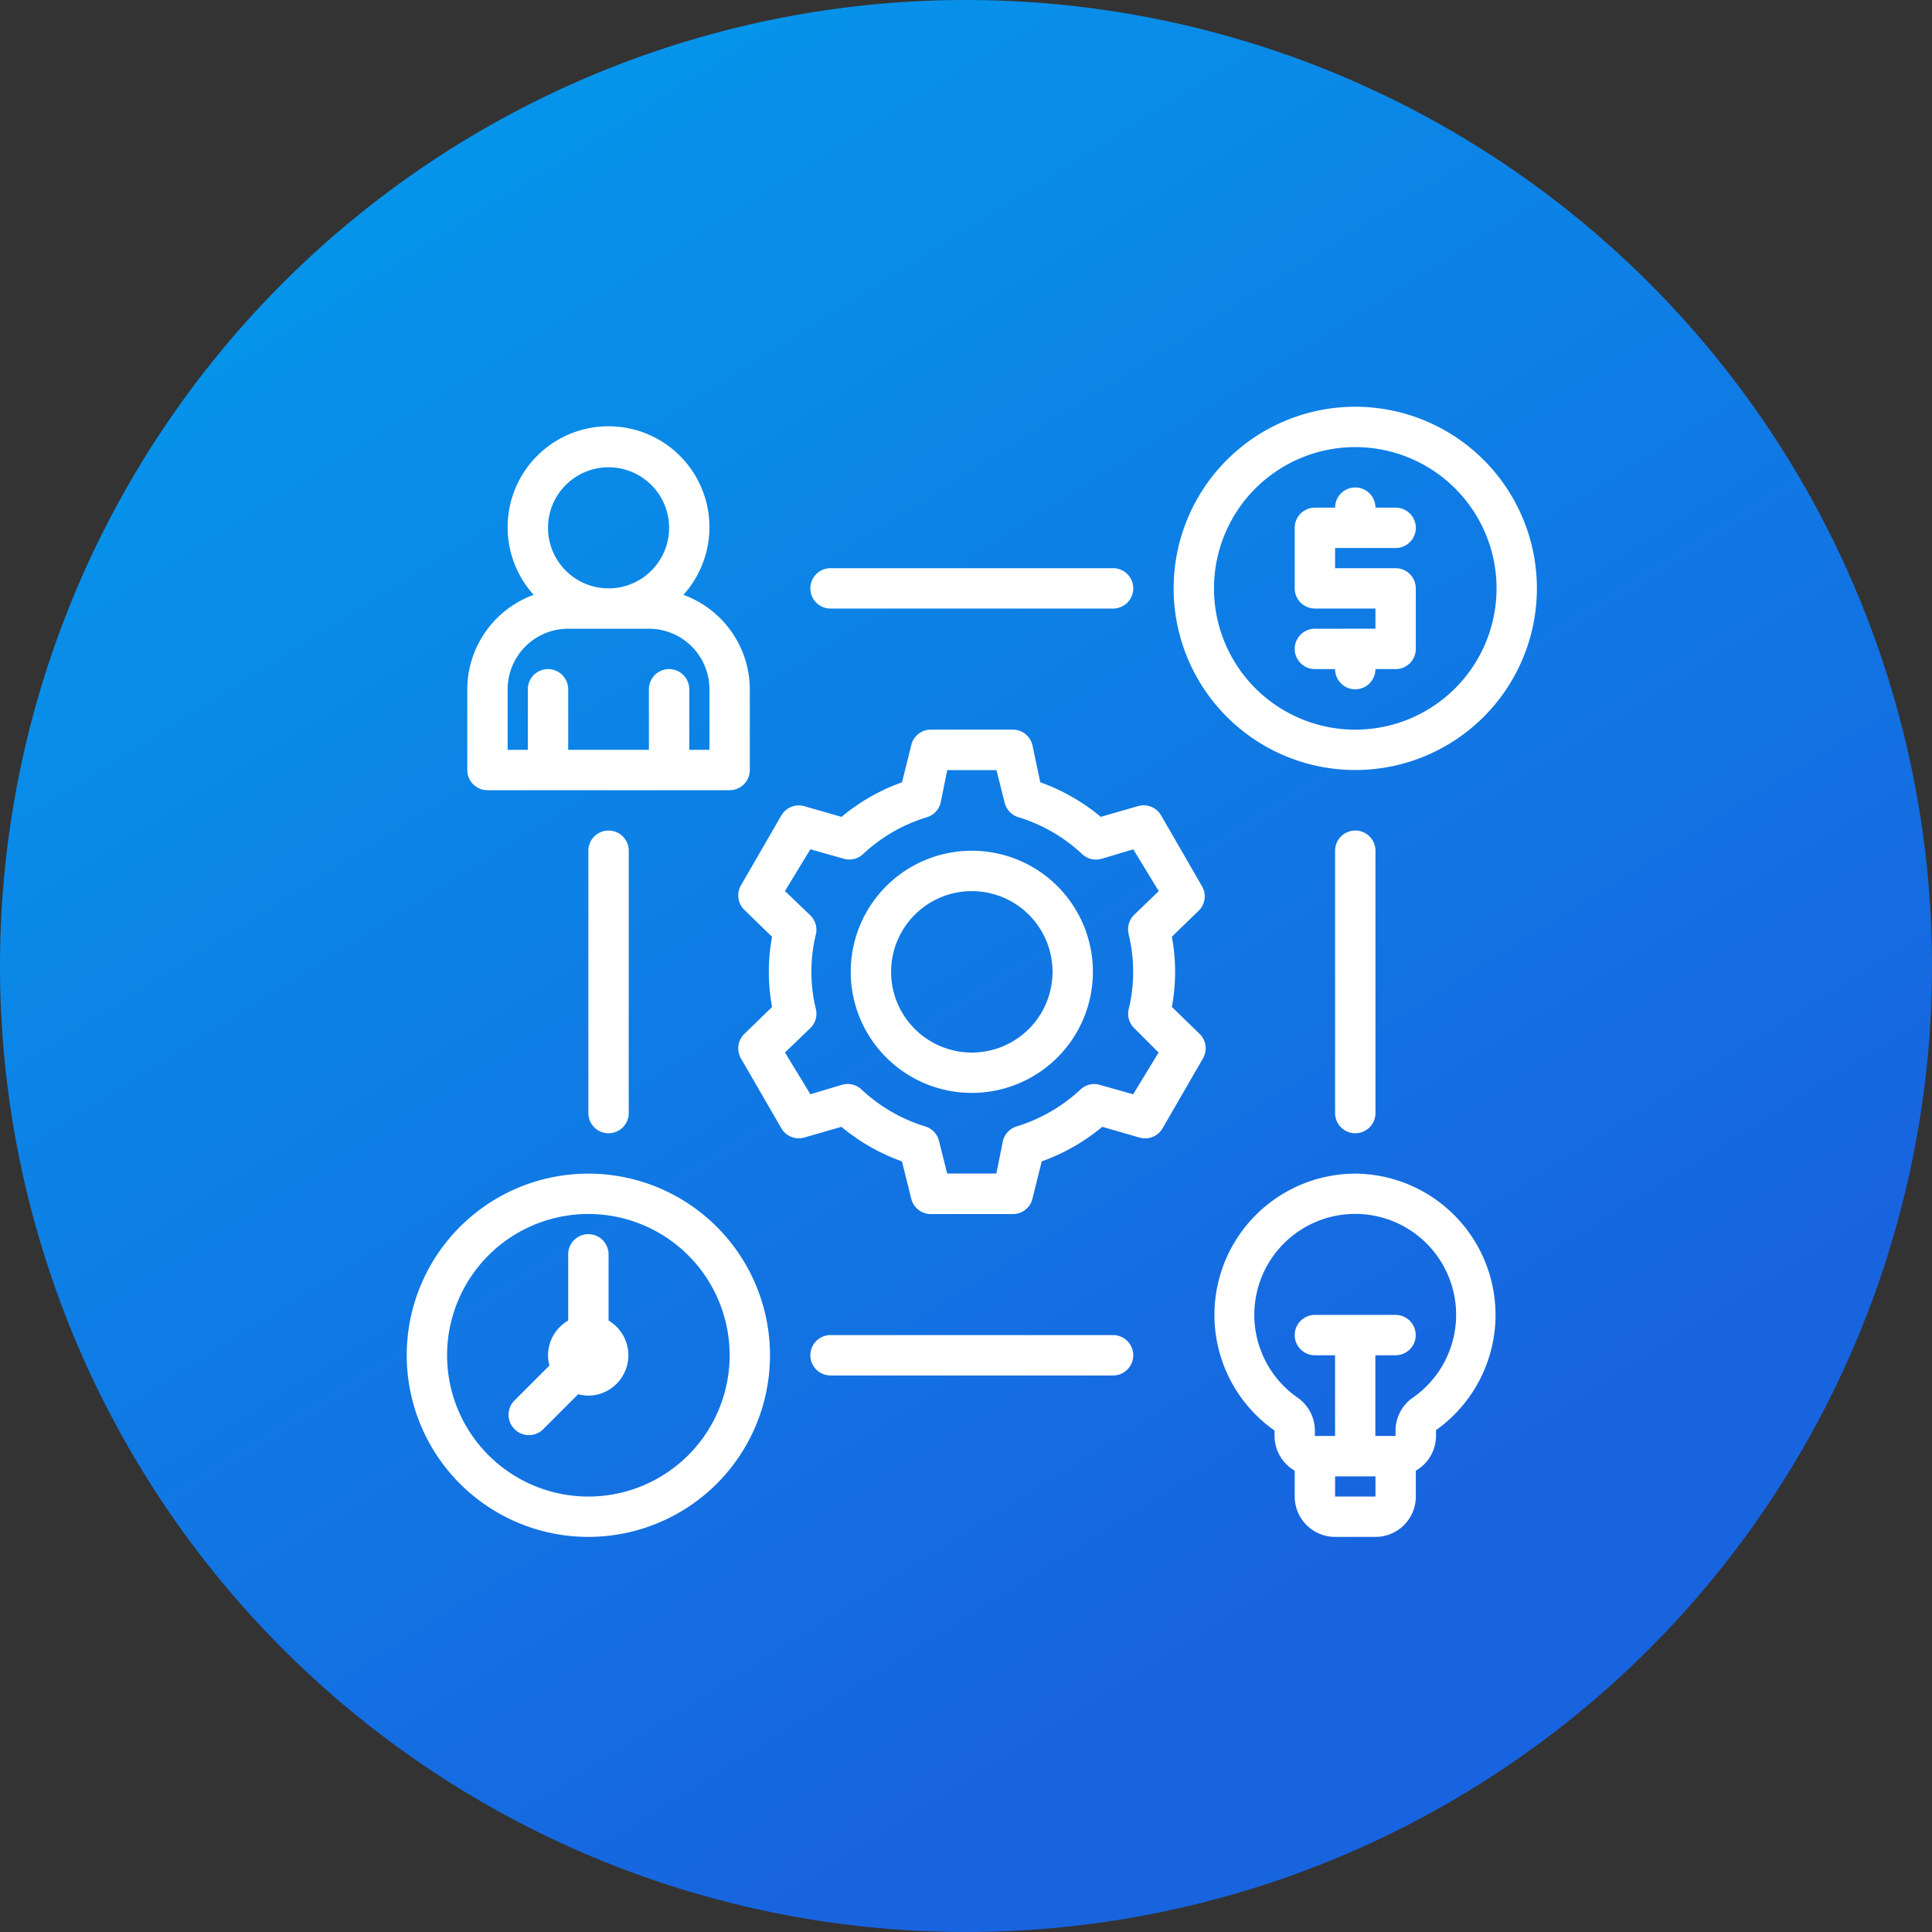
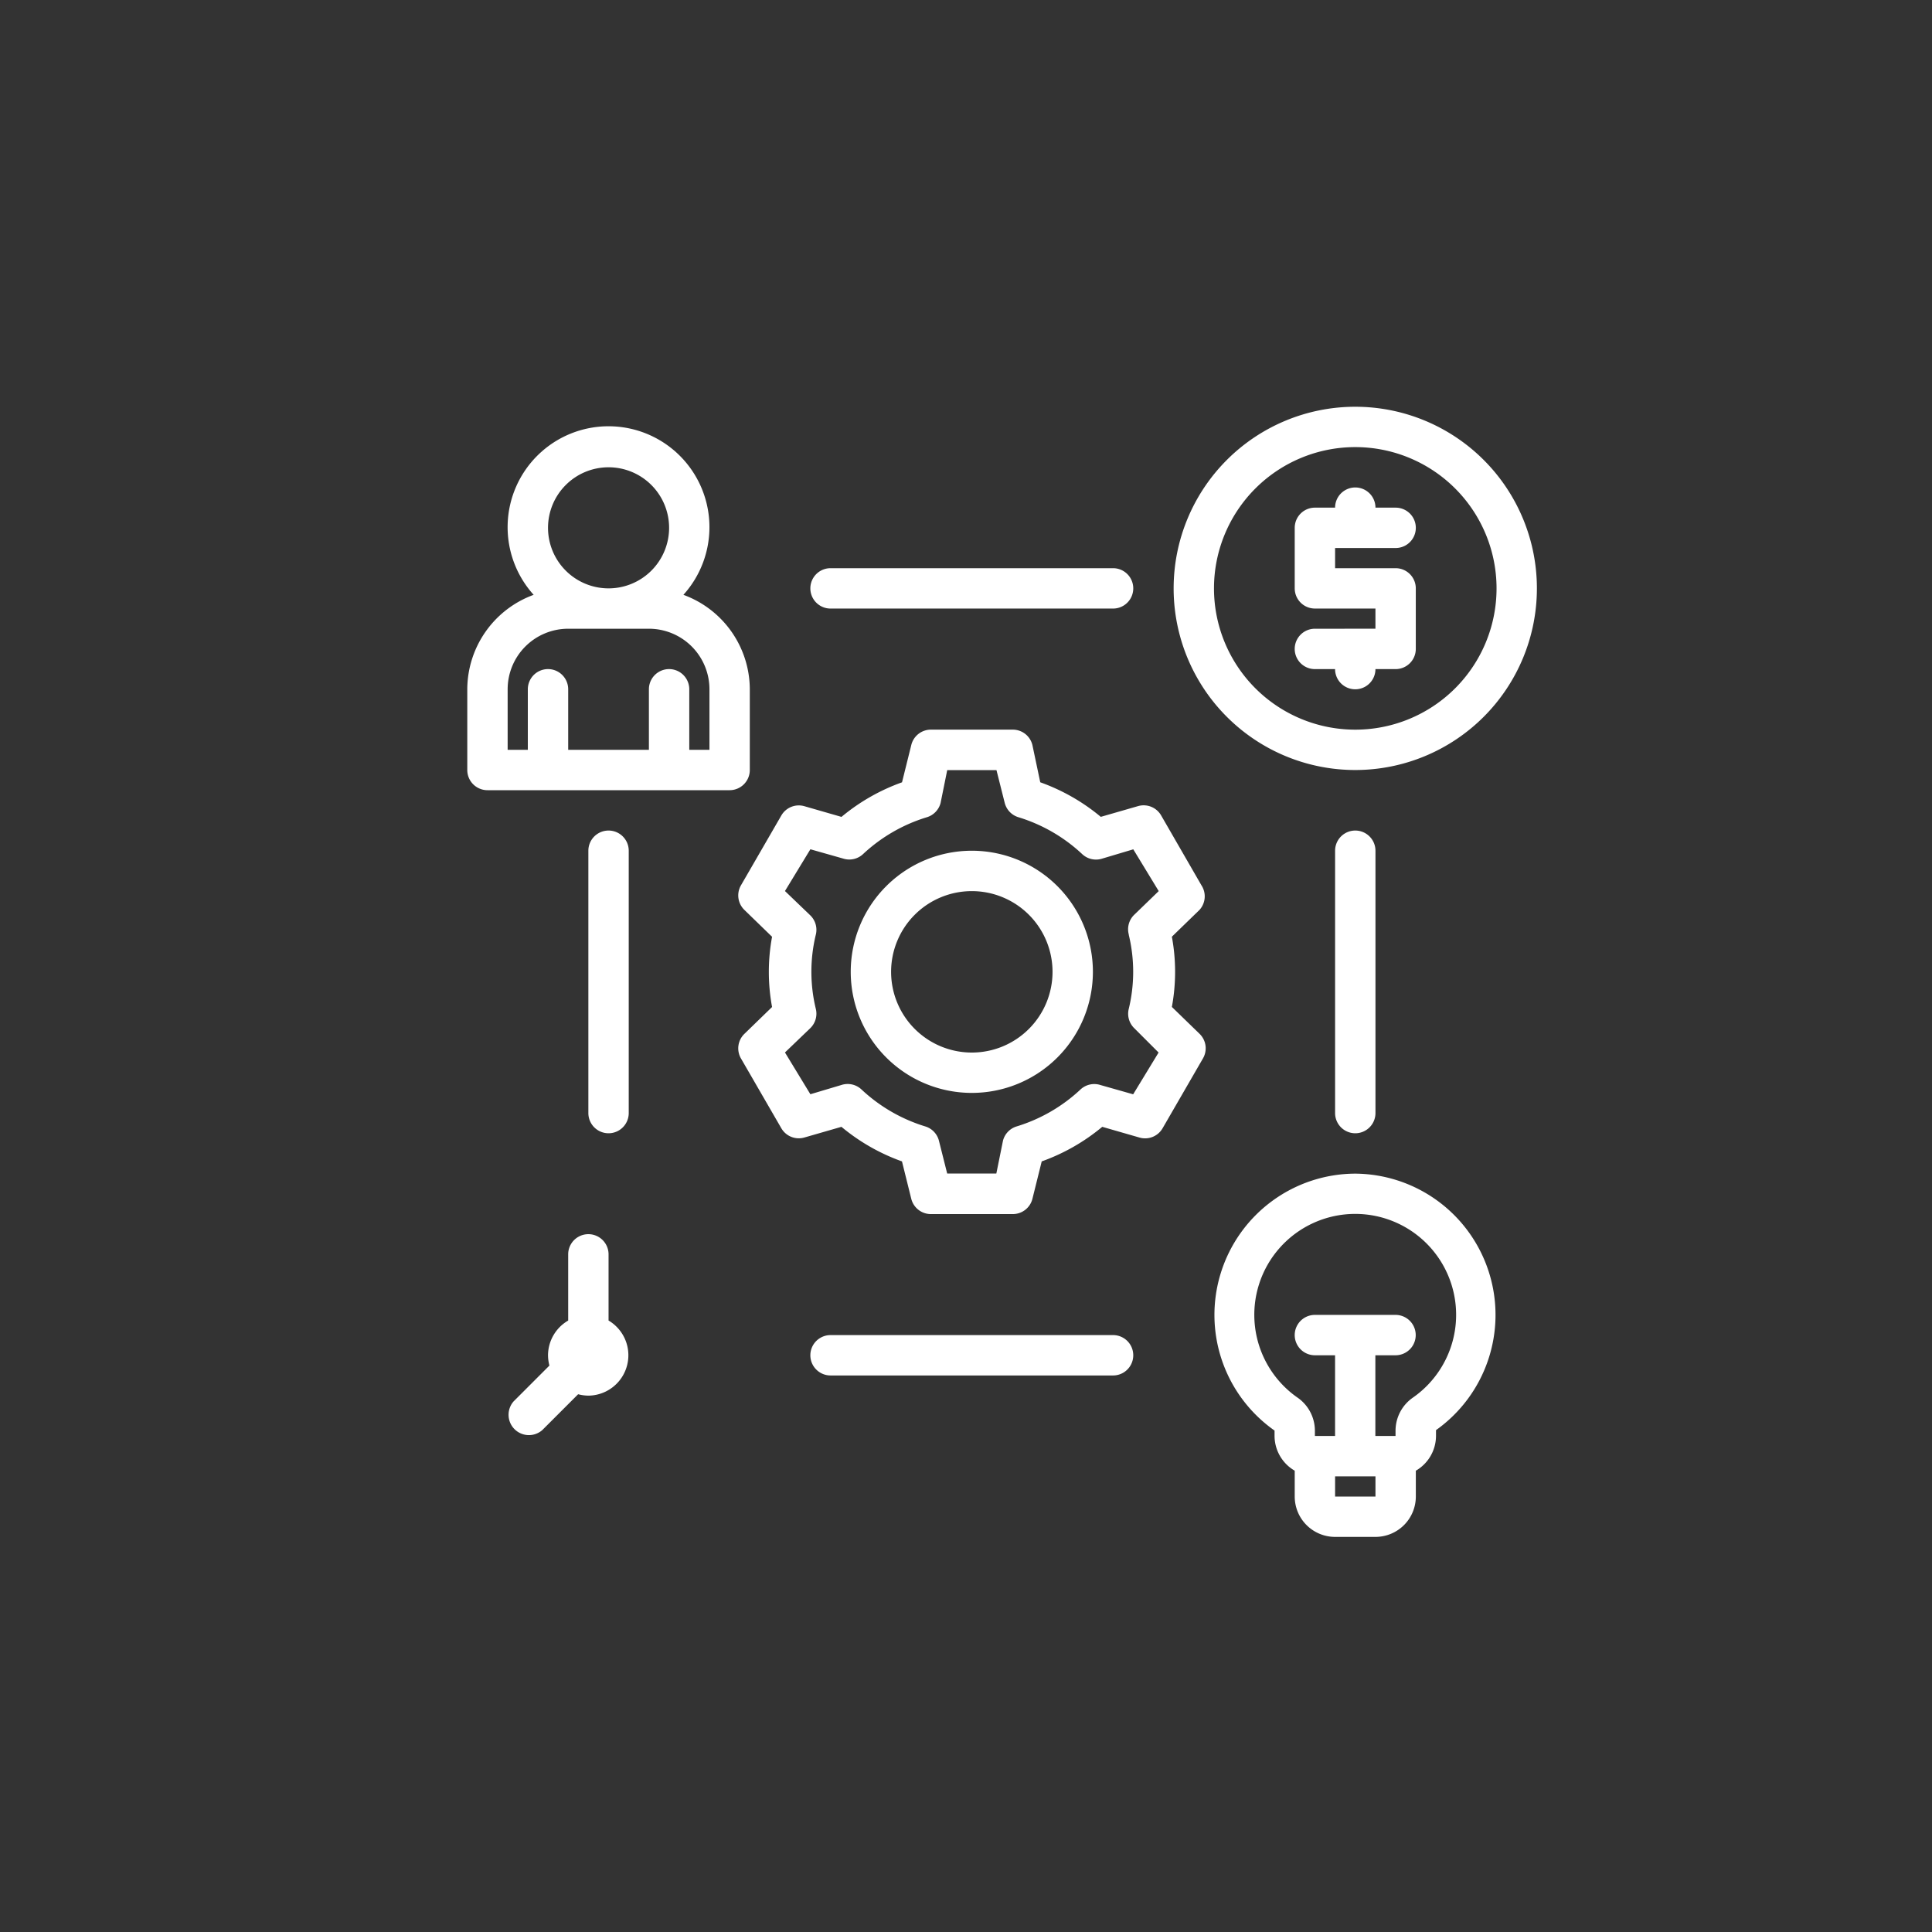
<svg xmlns="http://www.w3.org/2000/svg" width="95" height="95" viewBox="0 0 95 95">
  <rect x="0" y="0" width="95" height="95" fill="#333333" stroke="none" />
  <defs>
    <linearGradient id="linear-gradient" x1="0.09" y1="-0.133" x2="0.816" y2="1.029" gradientUnits="objectBoundingBox">
      <stop offset="0" stop-color="#00a3ee" />
      <stop offset="0.815" stop-color="#1864df" />
      <stop offset="1" stop-color="#1863df" />
    </linearGradient>
  </defs>
  <g id="Enterprise_Management" data-name="Enterprise Management" transform="translate(-314 -302)">
    <g id="Group_17155" data-name="Group 17155" transform="translate(314 302)">
-       <path id="Path_34877" data-name="Path 34877" d="M47.5,0A47.5,47.5,0,1,1,0,47.5,47.5,47.5,0,0,1,47.5,0Z" transform="translate(0 0)" fill="url(#linear-gradient)" />
-     </g>
+       </g>
    <g id="Layer_1" data-name="Layer 1" transform="translate(330 318)">
      <path id="Path_36036" data-name="Path 36036" d="M7.992,22.862H19.9a.992.992,0,0,0,.992-.992V17.9a4.962,4.962,0,0,0-3.265-4.644,4.962,4.962,0,1,0-7.363,0A4.962,4.962,0,0,0,7,17.9V21.87A.992.992,0,0,0,7.992,22.862ZM13.947,6.984a2.977,2.977,0,1,1-2.977,2.977,2.977,2.977,0,0,1,2.977-2.977ZM8.985,17.9a2.977,2.977,0,0,1,2.977-2.977h3.969A2.977,2.977,0,0,1,18.908,17.9v2.977h-.992V17.9a.992.992,0,0,0-1.985,0v2.977H11.962V17.9a.992.992,0,0,0-1.985,0v2.977H8.985Z" transform="translate(-0.023 -0.007)" fill="#fff" />
      <path id="Path_36037" data-name="Path 36037" d="M50.931,21.863A8.931,8.931,0,1,0,42,12.931,8.931,8.931,0,0,0,50.931,21.863Zm0-15.878a6.947,6.947,0,1,1-6.947,6.947A6.947,6.947,0,0,1,50.931,5.985Z" transform="translate(-0.29)" fill="#fff" />
-       <path id="Path_36038" data-name="Path 36038" d="M12.931,42a8.931,8.931,0,1,0,8.931,8.931A8.931,8.931,0,0,0,12.931,42Zm0,15.878a6.947,6.947,0,1,1,6.947-6.947,6.947,6.947,0,0,1-6.947,6.947Z" transform="translate(0 -0.29)" fill="#fff" />
      <path id="Path_36039" data-name="Path 36039" d="M48.992,14.947a.992.992,0,1,0,0,1.985h.992a.992.992,0,1,0,1.985,0h.992a.992.992,0,0,0,.992-.992V12.962a.992.992,0,0,0-.992-.992H49.985v-.992h2.977a.992.992,0,1,0,0-1.985h-.992a.992.992,0,1,0-1.985,0h-.992A.992.992,0,0,0,48,9.985v2.977a.992.992,0,0,0,.992.992h2.977v.992Z" transform="translate(-0.336 -0.031)" fill="#fff" />
      <path id="Path_36040" data-name="Path 36040" d="M13.962,49.247V45.992a.992.992,0,1,0-1.985,0v3.255a1.985,1.985,0,0,0-.992,1.707,2.074,2.074,0,0,0,.069.506L9.288,53.227A1,1,0,0,0,10.7,54.636l1.766-1.766a2.074,2.074,0,0,0,.506.069,1.985,1.985,0,0,0,.992-3.692Z" transform="translate(-0.038 -0.313)" fill="#fff" />
      <path id="Path_36041" data-name="Path 36041" d="M24.992,13.985H38.885a.992.992,0,1,0,0-1.985H24.992a.992.992,0,1,0,0,1.985Z" transform="translate(-0.153 -0.061)" fill="#fff" />
      <path id="Path_36042" data-name="Path 36042" d="M38.885,50H24.992a.992.992,0,1,0,0,1.985H38.885a.992.992,0,1,0,0-1.985Z" transform="translate(-0.153 -0.351)" fill="#fff" />
      <path id="Path_36043" data-name="Path 36043" d="M13,25.992v12.9a.992.992,0,0,0,1.985,0v-12.9a.992.992,0,1,0-1.985,0Z" transform="translate(-0.069 -0.16)" fill="#fff" />
      <path id="Path_36044" data-name="Path 36044" d="M50,25.992v12.9a.992.992,0,0,0,1.985,0v-12.9a.992.992,0,1,0-1.985,0Z" transform="translate(-0.351 -0.16)" fill="#fff" />
      <path id="Path_36045" data-name="Path 36045" d="M31.954,26a5.954,5.954,0,1,0,5.954,5.954A5.954,5.954,0,0,0,31.954,26Zm0,9.924a3.969,3.969,0,1,1,3.969-3.969A3.969,3.969,0,0,1,31.954,35.924Z" transform="translate(-0.168 -0.168)" fill="#fff" />
      <path id="Path_36046" data-name="Path 36046" d="M43.2,27.651,41.22,24.218a.992.992,0,0,0-1.141-.456l-1.826.526a9.785,9.785,0,0,0-2.977-1.7l-.387-1.836A.992.992,0,0,0,33.9,20H29.927a.992.992,0,0,0-.992.754l-.456,1.836a9.785,9.785,0,0,0-2.977,1.7l-1.826-.526a.992.992,0,0,0-1.131.456l-1.985,3.434a.992.992,0,0,0,.169,1.211l1.36,1.32a9.467,9.467,0,0,0,0,3.453l-1.36,1.32a.992.992,0,0,0-.169,1.211L22.544,39.6a.992.992,0,0,0,1.131.456L25.5,39.53a9.785,9.785,0,0,0,2.977,1.7l.456,1.836a.992.992,0,0,0,.992.754H33.9a.992.992,0,0,0,.992-.754l.456-1.836a9.785,9.785,0,0,0,2.977-1.7l1.826.526a.992.992,0,0,0,1.141-.456l1.985-3.434a.992.992,0,0,0-.169-1.211l-1.36-1.32a9.467,9.467,0,0,0,0-3.453l1.36-1.32A.992.992,0,0,0,43.2,27.651Zm-3.573,2.431a7.741,7.741,0,0,1,0,3.652.992.992,0,0,0,.268.943l1.2,1.2-1.25,2.054-1.608-.456a.992.992,0,0,0-.992.228,8,8,0,0,1-3.126,1.806.992.992,0,0,0-.675.7l-.327,1.618H30.7l-.407-1.618a.992.992,0,0,0-.675-.7A8,8,0,0,1,26.493,37.7a.992.992,0,0,0-.992-.228l-1.528.456-1.25-2.054,1.25-1.2a.992.992,0,0,0,.268-.943,7.74,7.74,0,0,1,0-3.652.992.992,0,0,0-.268-.943l-1.25-1.2,1.25-2.054,1.608.456a.992.992,0,0,0,.992-.228A8,8,0,0,1,29.7,24.307a.992.992,0,0,0,.675-.7l.327-1.618h2.421l.407,1.618a.992.992,0,0,0,.675.7,8,8,0,0,1,3.126,1.806.992.992,0,0,0,.992.228l1.528-.456,1.25,2.054L39.9,29.1A.992.992,0,0,0,39.632,30.082Z" transform="translate(-0.125 -0.122)" fill="#fff" />
      <path id="Path_36047" data-name="Path 36047" d="M50.947,42a6.947,6.947,0,0,0-3.969,12.633V54.9a1.985,1.985,0,0,0,.992,1.707v1.27a1.985,1.985,0,0,0,1.985,1.985h1.985a1.985,1.985,0,0,0,1.985-1.985v-1.27a1.985,1.985,0,0,0,.992-1.707v-.288A6.947,6.947,0,0,0,50.947,42Zm-.992,15.878v-.992h1.985v.992ZM53.8,53a1.985,1.985,0,0,0-.873,1.637V54.9h-.992V50.931h.992a.992.992,0,1,0,0-1.985H48.962a.992.992,0,1,0,0,1.985h.992V54.9h-.992v-.268A1.985,1.985,0,0,0,48.089,53,4.962,4.962,0,1,1,53.8,53Z" transform="translate(-0.306 -0.29)" fill="#fff" />
    </g>
  </g>
</svg>